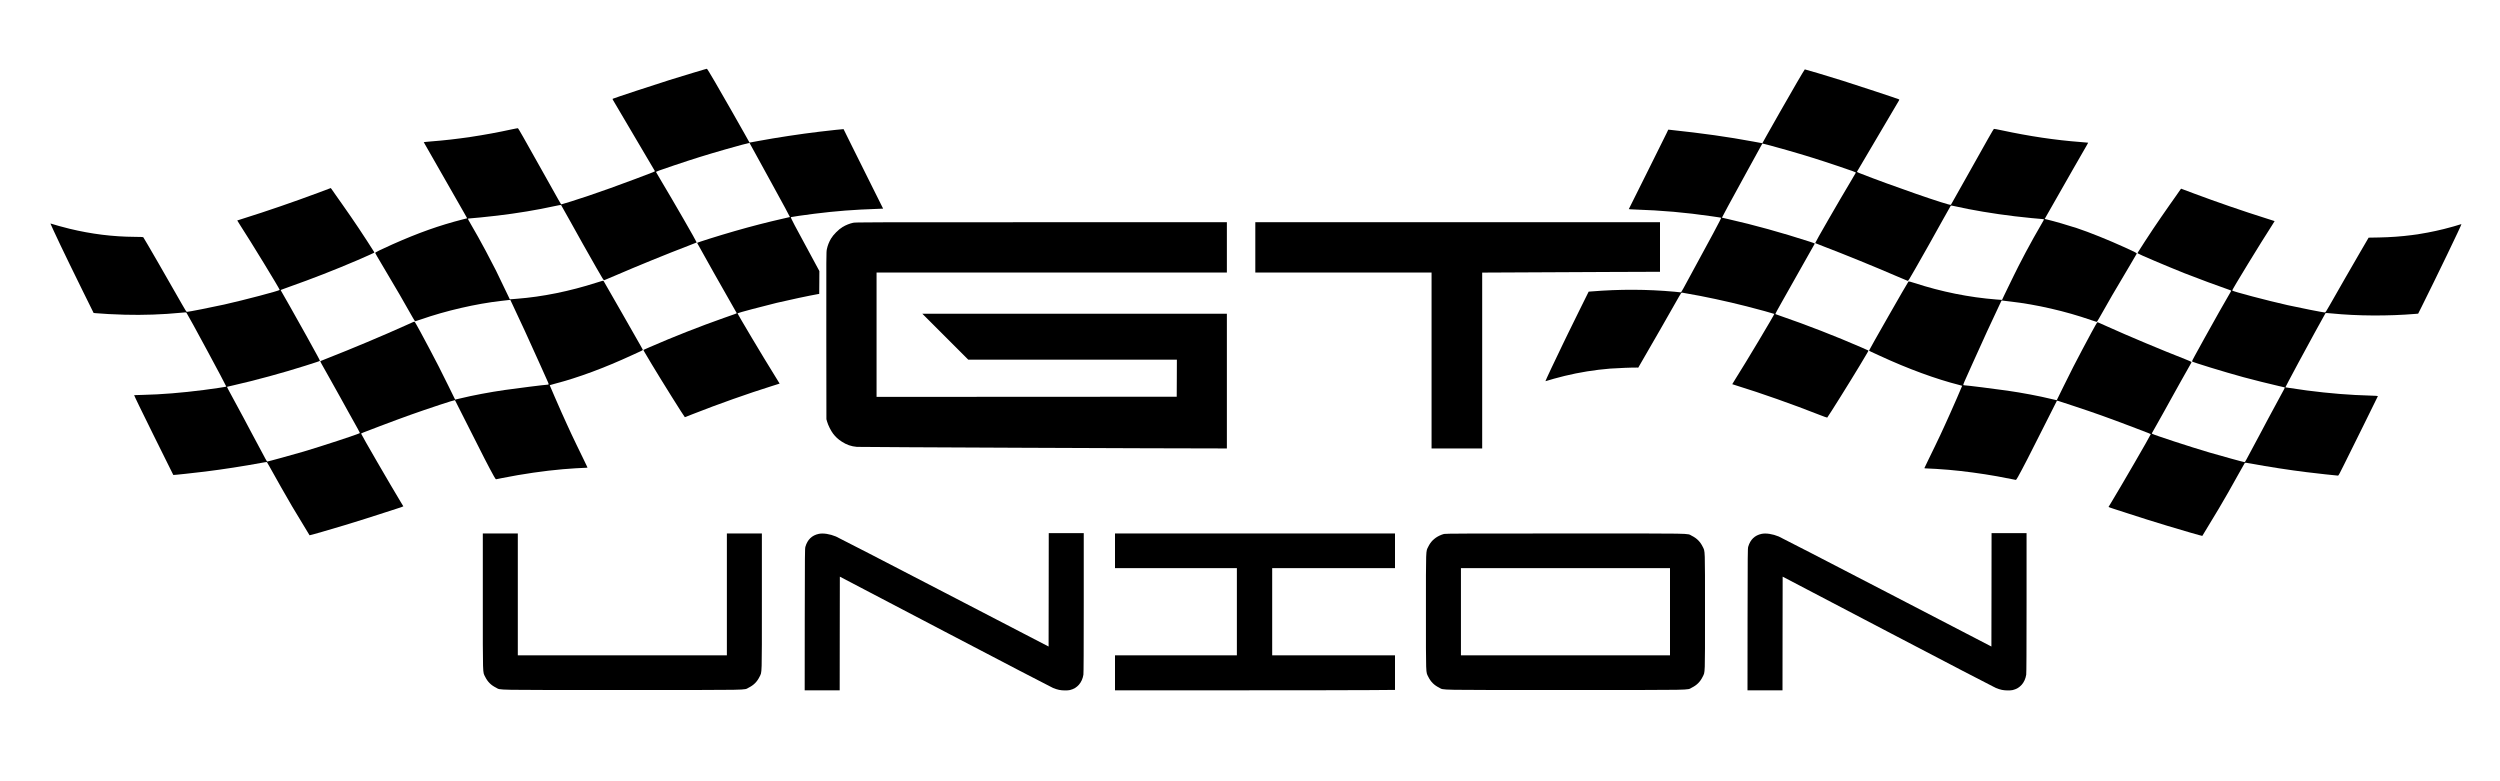
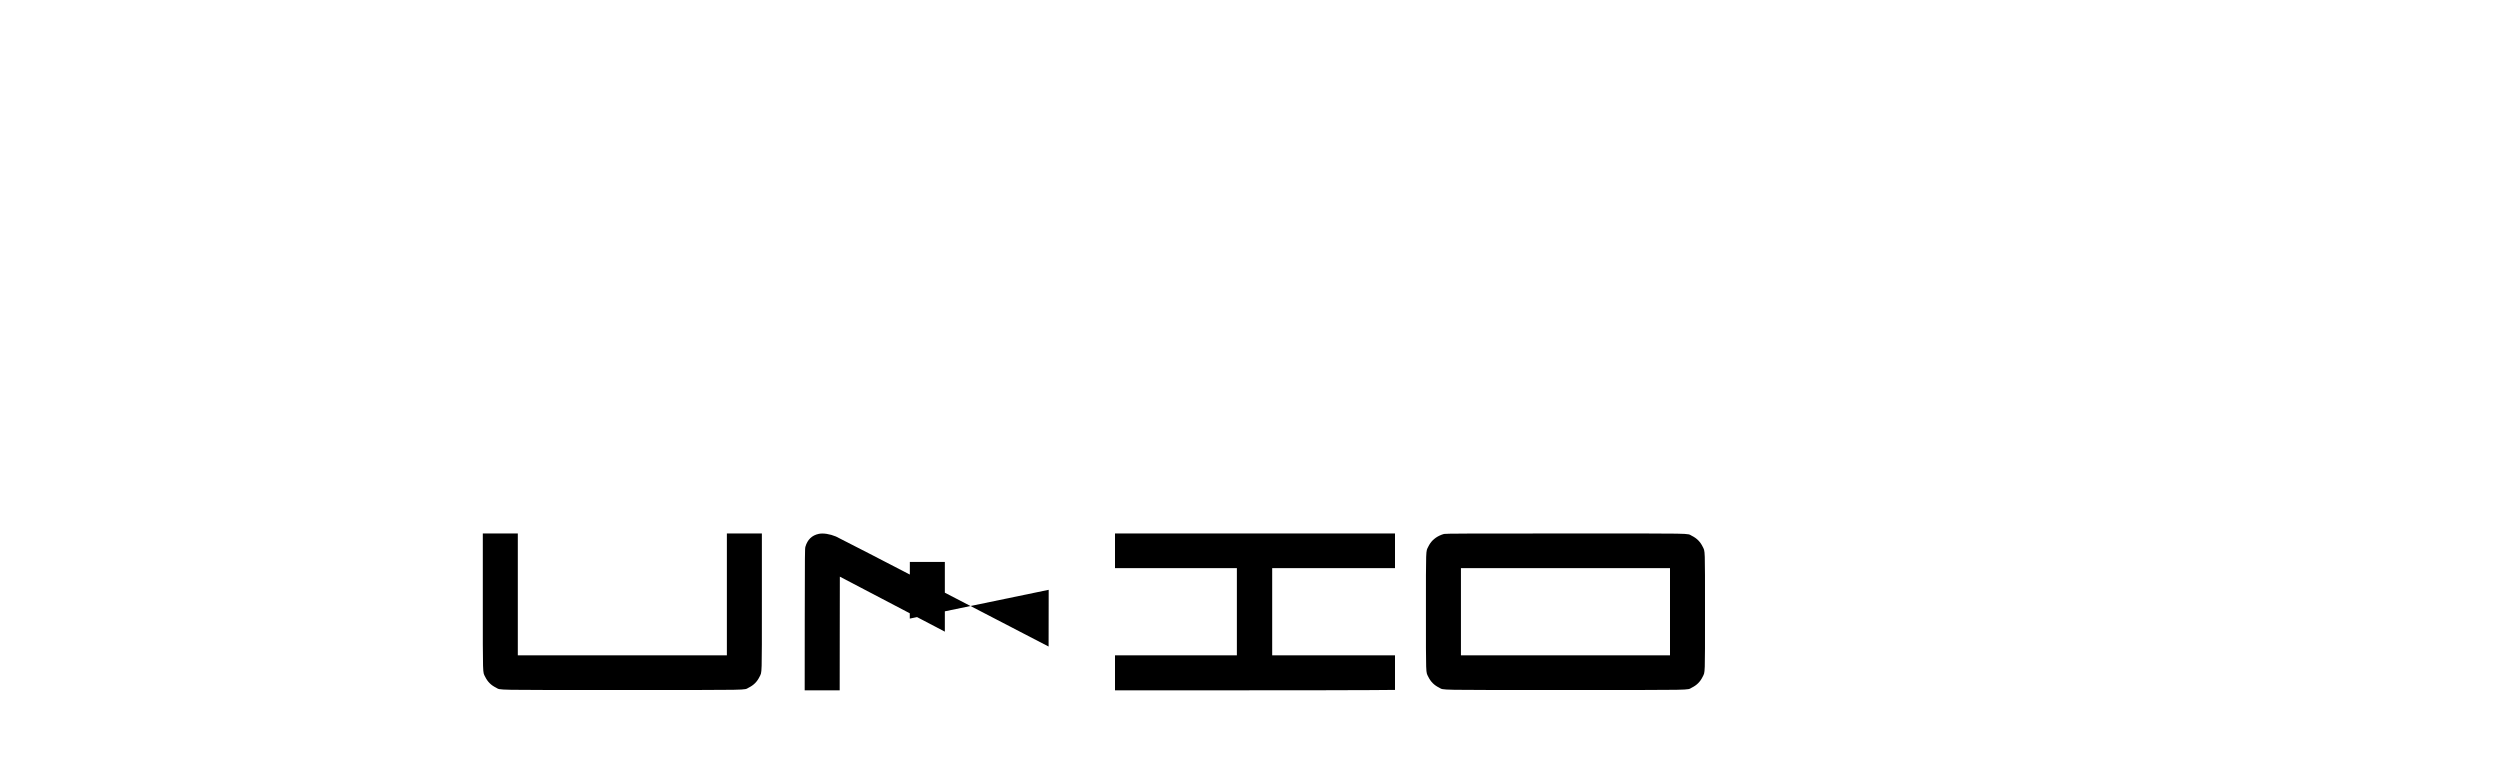
<svg xmlns="http://www.w3.org/2000/svg" version="1.0" width="8000pt" height="2500pt" viewBox="0 0 8000 2500" preserveAspectRatio="xMidYMid meet">
  <g transform="translate(0,2500) scale(0.1,-0.1)" fill="#000000" stroke="none">
-     <path d="M22540 22778 c-36 -10 -209 -62 -385 -115 -176 -52 -507 -153 -735 -225 -431 -134 -1785 -581 -1808 -597 -12 -7 -11 -13 1 -37 22 -42 478 -815 938 -1591 219 -369 401 -677 404 -685 7 -17 7 -17 -620 -253 -558 -210 -1053 -387 -1505 -540 -342 -115 -846 -275 -867 -275 -12 0 -27 26 -633 1110 -591 1056 -742 1321 -756 1327 -6 2 -95 -14 -196 -36 -878 -192 -1753 -323 -2590 -387 -126 -10 -228 -21 -228 -24 0 -3 113 -201 251 -440 303 -526 898 -1567 1037 -1815 l101 -180 -142 -36 c-753 -193 -1407 -425 -2247 -798 -361 -160 -555 -256 -554 -274 1 -9 94 -171 207 -359 405 -678 799 -1355 986 -1695 47 -85 79 -133 89 -133 9 0 93 27 186 60 784 275 1770 502 2556 590 102 11 211 24 242 28 l57 8 67 -141 c235 -493 547 -1172 891 -1940 118 -264 228 -510 245 -547 17 -36 27 -71 24 -77 -4 -6 -22 -11 -39 -11 -63 0 -986 -115 -1372 -171 -462 -66 -1033 -174 -1398 -264 -99 -25 -181 -44 -183 -42 -1 1 -99 200 -217 442 -118 242 -259 523 -312 625 -54 102 -184 352 -290 555 -179 344 -455 848 -475 869 -10 10 -16 7 -305 -124 -662 -300 -1742 -754 -2475 -1040 -129 -51 -237 -94 -239 -96 -8 -7 20 -59 290 -535 144 -255 305 -543 357 -639 52 -96 156 -285 232 -420 345 -614 392 -702 384 -709 -34 -30 -1230 -423 -1794 -590 -349 -102 -1144 -321 -1170 -321 -4 0 -30 39 -56 88 -188 348 -332 617 -464 867 -84 160 -186 353 -228 430 -90 169 -448 831 -504 933 -28 52 -36 73 -26 76 7 3 96 23 198 46 671 150 1619 409 2310 630 140 45 300 96 354 114 55 17 101 36 103 41 2 6 -38 84 -88 175 -50 91 -205 372 -344 625 -139 253 -376 676 -527 940 -151 264 -280 490 -287 503 -14 27 -37 16 264 123 728 257 1463 544 2170 847 217 94 547 240 553 247 2 2 -2 14 -9 27 -18 34 -409 637 -489 753 -38 55 -151 222 -251 370 -101 149 -222 322 -269 386 -48 64 -141 196 -208 295 -67 98 -132 192 -145 208 l-23 28 -419 -157 c-733 -274 -1661 -594 -2355 -810 -118 -37 -216 -69 -218 -70 -2 -2 36 -63 84 -136 344 -528 1274 -2052 1274 -2086 0 -25 -1150 -328 -1775 -468 -366 -82 -1144 -235 -1194 -235 -15 0 -53 58 -157 243 -411 726 -1216 2120 -1238 2144 -8 9 -83 13 -281 14 -699 5 -1377 89 -2080 259 -186 45 -519 137 -581 160 -15 6 -28 9 -30 7 -3 -3 136 -304 318 -687 149 -314 406 -842 718 -1475 l346 -700 69 -7 c192 -19 580 -39 930 -49 578 -16 1227 7 1770 61 168 17 191 17 201 4 51 -66 1285 -2356 1276 -2365 -8 -8 -405 -68 -718 -108 -696 -90 -1375 -145 -1944 -157 -151 -3 -280 -7 -287 -9 -7 -2 238 -509 619 -1277 346 -700 632 -1275 634 -1277 5 -6 665 65 1029 110 556 69 1236 175 1774 275 101 18 187 32 191 29 5 -3 41 -65 80 -138 173 -315 586 -1043 728 -1282 149 -249 551 -916 558 -924 5 -6 658 182 1126 324 439 134 862 267 1253 395 132 43 327 106 433 140 106 34 191 64 189 68 -3 4 -44 72 -92 152 -316 522 -1248 2130 -1257 2170 -3 15 -16 10 582 237 822 311 1186 441 1932 689 300 99 481 154 487 149 5 -6 205 -401 445 -880 405 -809 660 -1304 800 -1553 44 -78 62 -102 74 -98 9 3 98 21 197 40 660 131 1336 229 1935 281 244 21 626 45 715 45 44 0 75 4 75 10 0 6 -54 117 -119 249 -66 131 -168 341 -227 467 -58 126 -135 285 -169 354 -34 69 -99 211 -145 315 -45 105 -123 276 -172 380 -49 105 -147 328 -218 497 -71 168 -136 321 -145 338 -9 18 -15 33 -13 35 2 2 73 21 158 44 755 197 1588 506 2480 918 113 52 235 109 273 125 37 17 67 35 67 41 0 12 29 -39 -668 1182 -314 550 -577 1009 -585 1020 -14 19 -20 18 -223 -48 -867 -278 -1740 -455 -2549 -517 -77 -6 -161 -13 -186 -15 -45 -5 -47 -4 -59 27 -7 18 -107 226 -222 461 -114 235 -208 429 -208 432 0 4 -192 373 -323 620 -128 243 -367 671 -477 855 -79 134 -101 176 -93 184 4 3 23 6 44 6 53 0 596 55 893 90 631 75 1290 184 1811 300 166 36 223 45 231 37 6 -7 130 -226 274 -487 312 -564 529 -949 848 -1508 206 -361 238 -413 256 -409 12 3 172 70 356 150 681 295 1669 698 2325 948 149 56 274 106 279 110 10 8 -752 1332 -1156 2006 -76 128 -141 239 -144 246 -6 16 78 47 586 218 586 198 1026 335 1630 508 371 106 771 214 774 209 2 -2 109 -196 238 -433 130 -236 346 -630 480 -875 353 -642 580 -1062 576 -1065 -2 -1 -97 -23 -213 -49 -511 -116 -1013 -245 -1555 -401 -527 -152 -1202 -364 -1202 -378 0 -11 1011 -1804 1268 -2248 2 -4 -29 -18 -69 -32 -39 -14 -196 -69 -347 -122 -761 -268 -1624 -607 -2380 -938 -102 -44 -187 -82 -189 -84 -6 -5 18 -47 264 -458 296 -495 1047 -1695 1060 -1695 2 0 122 47 267 104 793 313 1756 654 2513 891 138 43 251 79 253 80 1 1 -85 142 -192 313 -322 514 -1164 1927 -1154 1937 15 15 822 230 1253 334 369 88 1065 236 1310 278 l50 8 3 366 2 365 -181 335 c-630 1159 -748 1384 -731 1391 21 9 430 68 750 108 705 88 1265 131 2015 156 103 3 187 7 187 8 0 2 -163 329 -363 727 -200 398 -484 969 -632 1269 -148 300 -270 546 -271 548 -3 4 -423 -41 -784 -84 -582 -69 -1379 -190 -1935 -294 -121 -23 -236 -44 -256 -47 l-35 -5 -144 258 c-175 314 -628 1108 -960 1681 -156 268 -250 422 -260 422 -8 -1 -44 -10 -80 -21z" />
-     <path d="M57500 22357 c-332 -573 -785 -1367 -960 -1681 l-144 -258 -35 5 c-20 3 -135 24 -256 47 -813 151 -1602 263 -2665 376 l-56 5 -53 -113 c-30 -62 -313 -633 -630 -1268 -317 -635 -577 -1158 -579 -1161 -2 -4 82 -10 185 -13 883 -29 1629 -95 2461 -216 114 -17 227 -33 252 -37 25 -3 50 -9 57 -12 13 -7 -295 -584 -1205 -2253 -65 -119 -78 -137 -96 -133 -12 3 -97 12 -191 20 -881 80 -1758 83 -2659 9 l-89 -7 -310 -626 c-170 -344 -331 -671 -357 -726 -26 -55 -96 -199 -155 -320 -235 -483 -567 -1187 -561 -1192 2 -2 15 1 30 7 62 23 394 115 581 160 477 116 967 195 1460 235 200 16 778 38 854 33 l45 -3 46 80 c508 877 874 1515 1255 2188 67 120 81 138 99 133 12 -3 77 -14 146 -26 545 -91 1275 -248 1920 -412 350 -89 879 -234 888 -243 12 -12 -934 -1595 -1245 -2083 -58 -90 -103 -165 -101 -166 2 -2 73 -24 158 -51 752 -231 1785 -596 2630 -929 134 -53 247 -93 251 -89 35 37 754 1187 1039 1663 261 435 286 478 279 483 -2 2 -103 47 -224 100 -816 355 -1760 723 -2580 1004 -88 30 -165 58 -172 62 -8 4 68 146 228 426 317 556 1031 1822 1033 1831 0 5 -73 32 -164 61 -911 294 -1774 533 -2595 719 -115 26 -211 48 -213 49 -4 4 275 518 770 1420 215 391 420 764 456 830 36 66 66 121 68 123 3 5 403 -103 774 -209 604 -173 1044 -310 1630 -508 508 -171 592 -202 586 -218 -3 -7 -68 -118 -144 -246 -404 -674 -1166 -1998 -1156 -2006 5 -4 131 -54 279 -110 656 -250 1644 -653 2325 -948 184 -80 344 -147 356 -150 18 -4 50 48 256 409 319 559 536 944 848 1508 144 261 268 480 274 487 8 9 36 6 116 -13 538 -123 1256 -244 1926 -324 297 -35 840 -90 893 -90 21 0 40 -3 44 -6 8 -8 -14 -50 -93 -184 -112 -187 -347 -609 -483 -865 -184 -348 -310 -595 -384 -750 -42 -88 -119 -248 -173 -355 -54 -107 -121 -247 -150 -310 -29 -63 -53 -116 -54 -117 -1 -1 -82 5 -181 13 -876 69 -1755 246 -2625 529 -110 36 -179 54 -187 49 -19 -13 -1263 -2191 -1263 -2211 0 -6 30 -24 68 -41 37 -16 166 -76 287 -132 884 -409 1793 -743 2535 -930 47 -12 86 -23 88 -25 2 -2 -4 -17 -13 -34 -8 -17 -76 -174 -149 -349 -74 -174 -172 -398 -219 -497 -46 -99 -122 -265 -167 -370 -46 -104 -111 -246 -145 -315 -34 -69 -111 -228 -169 -354 -59 -126 -161 -336 -227 -467 -65 -132 -119 -243 -119 -249 0 -6 31 -10 75 -10 89 0 471 -24 715 -45 468 -41 1037 -117 1535 -206 177 -31 568 -107 597 -115 12 -4 30 20 74 98 140 250 395 744 800 1553 240 479 439 874 444 879 10 10 -18 18 525 -161 703 -232 1080 -367 1895 -676 589 -224 585 -222 582 -236 -8 -39 -938 -1645 -1257 -2171 -48 -80 -89 -148 -92 -152 -2 -4 83 -34 189 -68 106 -34 301 -97 433 -140 393 -129 814 -261 1250 -393 474 -144 1124 -332 1129 -326 7 9 383 631 528 874 174 292 403 693 653 1145 93 168 173 310 179 317 9 10 53 5 201 -22 562 -104 1229 -207 1775 -274 305 -38 968 -111 1008 -111 14 0 58 80 192 353 96 193 378 764 628 1267 249 503 454 920 455 925 1 6 -87 12 -238 16 -647 17 -1314 70 -2035 164 -200 26 -683 97 -688 100 -2 2 47 97 109 211 61 115 200 376 309 579 225 420 857 1576 868 1587 4 4 93 -2 197 -12 818 -82 1812 -87 2686 -14 l80 7 110 218 c461 923 1287 2635 1275 2646 -2 2 -16 -1 -32 -7 -54 -21 -368 -109 -534 -150 -689 -170 -1342 -255 -2070 -269 l-334 -6 -274 -470 c-279 -479 -719 -1246 -966 -1682 -105 -186 -142 -243 -156 -243 -51 0 -831 153 -1195 235 -649 146 -1775 443 -1775 469 0 34 934 1562 1274 2085 48 73 86 134 84 136 -2 1 -133 43 -293 94 -691 217 -1571 520 -2280 786 l-419 157 -23 -28 c-13 -16 -78 -110 -145 -208 -67 -99 -160 -231 -208 -295 -47 -64 -164 -231 -258 -371 -95 -140 -208 -307 -252 -370 -87 -127 -480 -731 -499 -768 -7 -13 -11 -25 -9 -27 25 -25 942 -415 1493 -635 340 -136 1233 -466 1442 -535 29 -9 55 -21 58 -25 3 -5 -5 -26 -18 -47 -65 -103 -622 -1089 -824 -1458 -127 -231 -272 -494 -322 -585 -50 -91 -90 -169 -88 -175 8 -23 1036 -338 1647 -505 275 -75 869 -224 1120 -280 102 -23 191 -43 198 -46 10 -3 2 -24 -26 -76 -56 -102 -414 -764 -504 -933 -42 -77 -144 -270 -228 -430 -132 -250 -276 -519 -464 -867 -26 -49 -52 -88 -56 -88 -26 0 -753 200 -1135 312 -578 169 -1796 568 -1830 599 -6 6 -5 17 3 30 8 12 66 114 129 228 64 113 178 316 253 451 76 135 181 325 234 423 53 97 192 347 309 555 292 515 337 596 337 608 0 5 -91 45 -202 89 -719 280 -1851 755 -2513 1055 -289 131 -295 134 -305 124 -20 -21 -297 -527 -475 -869 -106 -203 -236 -453 -290 -555 -53 -102 -194 -383 -312 -625 -118 -242 -216 -441 -217 -442 -2 -2 -84 17 -183 42 -365 90 -936 198 -1398 264 -386 56 -1309 171 -1372 171 -17 0 -35 5 -38 11 -4 5 16 61 43 122 28 62 138 308 245 547 325 726 641 1414 871 1895 l67 141 57 -8 c31 -4 140 -17 242 -29 805 -91 1767 -312 2556 -589 93 -33 177 -60 186 -60 10 0 42 48 89 133 186 339 569 997 985 1692 112 187 206 348 209 357 8 20 -40 46 -370 196 -539 245 -1142 488 -1545 622 -266 88 -743 226 -937 271 l-93 22 37 66 c138 247 516 911 861 1511 513 891 495 860 491 864 -2 1 -105 11 -229 20 -826 63 -1638 184 -2539 377 -129 27 -239 48 -246 45 -13 -5 -191 -318 -895 -1576 -260 -465 -476 -849 -481 -854 -33 -36 -1930 622 -2927 1015 -60 23 -81 36 -77 47 3 8 185 316 404 685 460 776 916 1549 938 1591 12 24 13 30 1 37 -23 15 -1373 461 -1793 593 -535 167 -1200 366 -1221 366 -5 0 -119 -191 -254 -423z" />
-     <path d="M27300 17871 c-113 -25 -227 -70 -336 -134 -124 -73 -298 -247 -371 -371 -66 -112 -110 -224 -134 -343 -19 -89 -19 -176 -17 -2765 l3 -2673 23 -80 c33 -115 119 -287 191 -382 77 -102 160 -179 276 -254 156 -102 302 -153 485 -169 90 -8 10228 -52 11603 -50 l237 0 0 2155 0 2155 -4872 0 -4873 0 735 -735 735 -735 3338 0 3337 0 -2 -592 -3 -593 -4802 -3 -4803 -2 0 1990 0 1990 5605 0 5605 0 0 805 0 805 -5937 -1 c-5687 0 -5942 -1 -6023 -18z" />
-     <path d="M40170 17085 l0 -805 2820 0 2820 0 0 -2815 0 -2815 810 0 810 0 0 2813 0 2814 1218 6 c669 4 1949 10 2845 14 l1627 6 0 794 0 793 -6475 0 -6475 0 0 -805z" />
-     <path d="M33558 6126 l-3 -1815 -3355 1741 c-1845 958 -3398 1759 -3450 1780 -198 82 -409 114 -550 84 -218 -46 -361 -184 -427 -411 -17 -56 -18 -196 -21 -2327 l-2 -2268 560 0 560 0 2 1819 3 1818 3360 -1760 c1848 -968 3407 -1779 3465 -1803 58 -24 143 -51 190 -60 102 -22 274 -24 350 -5 232 56 388 236 429 491 7 44 11 787 11 2298 l0 2232 -560 0 -560 0 -2 -1814z" />
-     <path d="M63728 6126 l-3 -1815 -3355 1741 c-1845 958 -3398 1759 -3450 1780 -198 82 -409 114 -550 84 -218 -46 -361 -184 -427 -411 -17 -56 -18 -196 -21 -2327 l-2 -2268 560 0 560 0 2 1819 3 1818 3360 -1760 c1848 -968 3407 -1779 3465 -1803 58 -24 143 -51 190 -60 102 -22 274 -24 350 -5 232 56 388 236 429 491 7 44 11 787 11 2298 l0 2232 -560 0 -560 0 -2 -1814z" />
+     <path d="M33558 6126 l-3 -1815 -3355 1741 c-1845 958 -3398 1759 -3450 1780 -198 82 -409 114 -550 84 -218 -46 -361 -184 -427 -411 -17 -56 -18 -196 -21 -2327 l-2 -2268 560 0 560 0 2 1819 3 1818 3360 -1760 l0 2232 -560 0 -560 0 -2 -1814z" />
    <path d="M15450 5753 c0 -2434 -5 -2246 74 -2408 79 -161 187 -270 351 -351 163 -81 -212 -74 4040 -74 4252 0 3877 -7 4040 74 164 81 272 190 351 351 79 162 74 -26 74 2408 l0 2177 -560 0 -560 0 0 -1950 0 -1950 -3345 0 -3345 0 0 1950 0 1950 -560 0 -560 0 0 -2177z" />
    <path d="M35680 7375 l0 -555 1950 0 1950 0 0 -1395 0 -1395 -1950 0 -1950 0 0 -560 0 -560 3728 0 c2051 0 4067 3 4480 7 l752 6 0 554 0 553 -1965 0 -1965 0 0 1395 0 1395 1965 0 1965 0 0 555 0 555 -4480 0 -4480 0 0 -555z" />
    <path d="M46210 7914 c-36 -7 -105 -34 -155 -58 -164 -81 -272 -190 -351 -351 -79 -161 -74 -11 -74 -2080 0 -2069 -5 -1919 74 -2080 79 -161 187 -270 351 -351 163 -81 -212 -74 4040 -74 4252 0 3877 -7 4040 74 164 81 272 190 351 351 79 161 74 11 74 2080 0 2069 5 1919 -74 2080 -79 161 -187 270 -351 351 -163 81 213 74 -4045 73 -3220 0 -3825 -3 -3880 -15z m7230 -2489 l0 -1395 -3345 0 -3345 0 0 1395 0 1395 3345 0 3345 0 0 -1395z" />
  </g>
</svg>